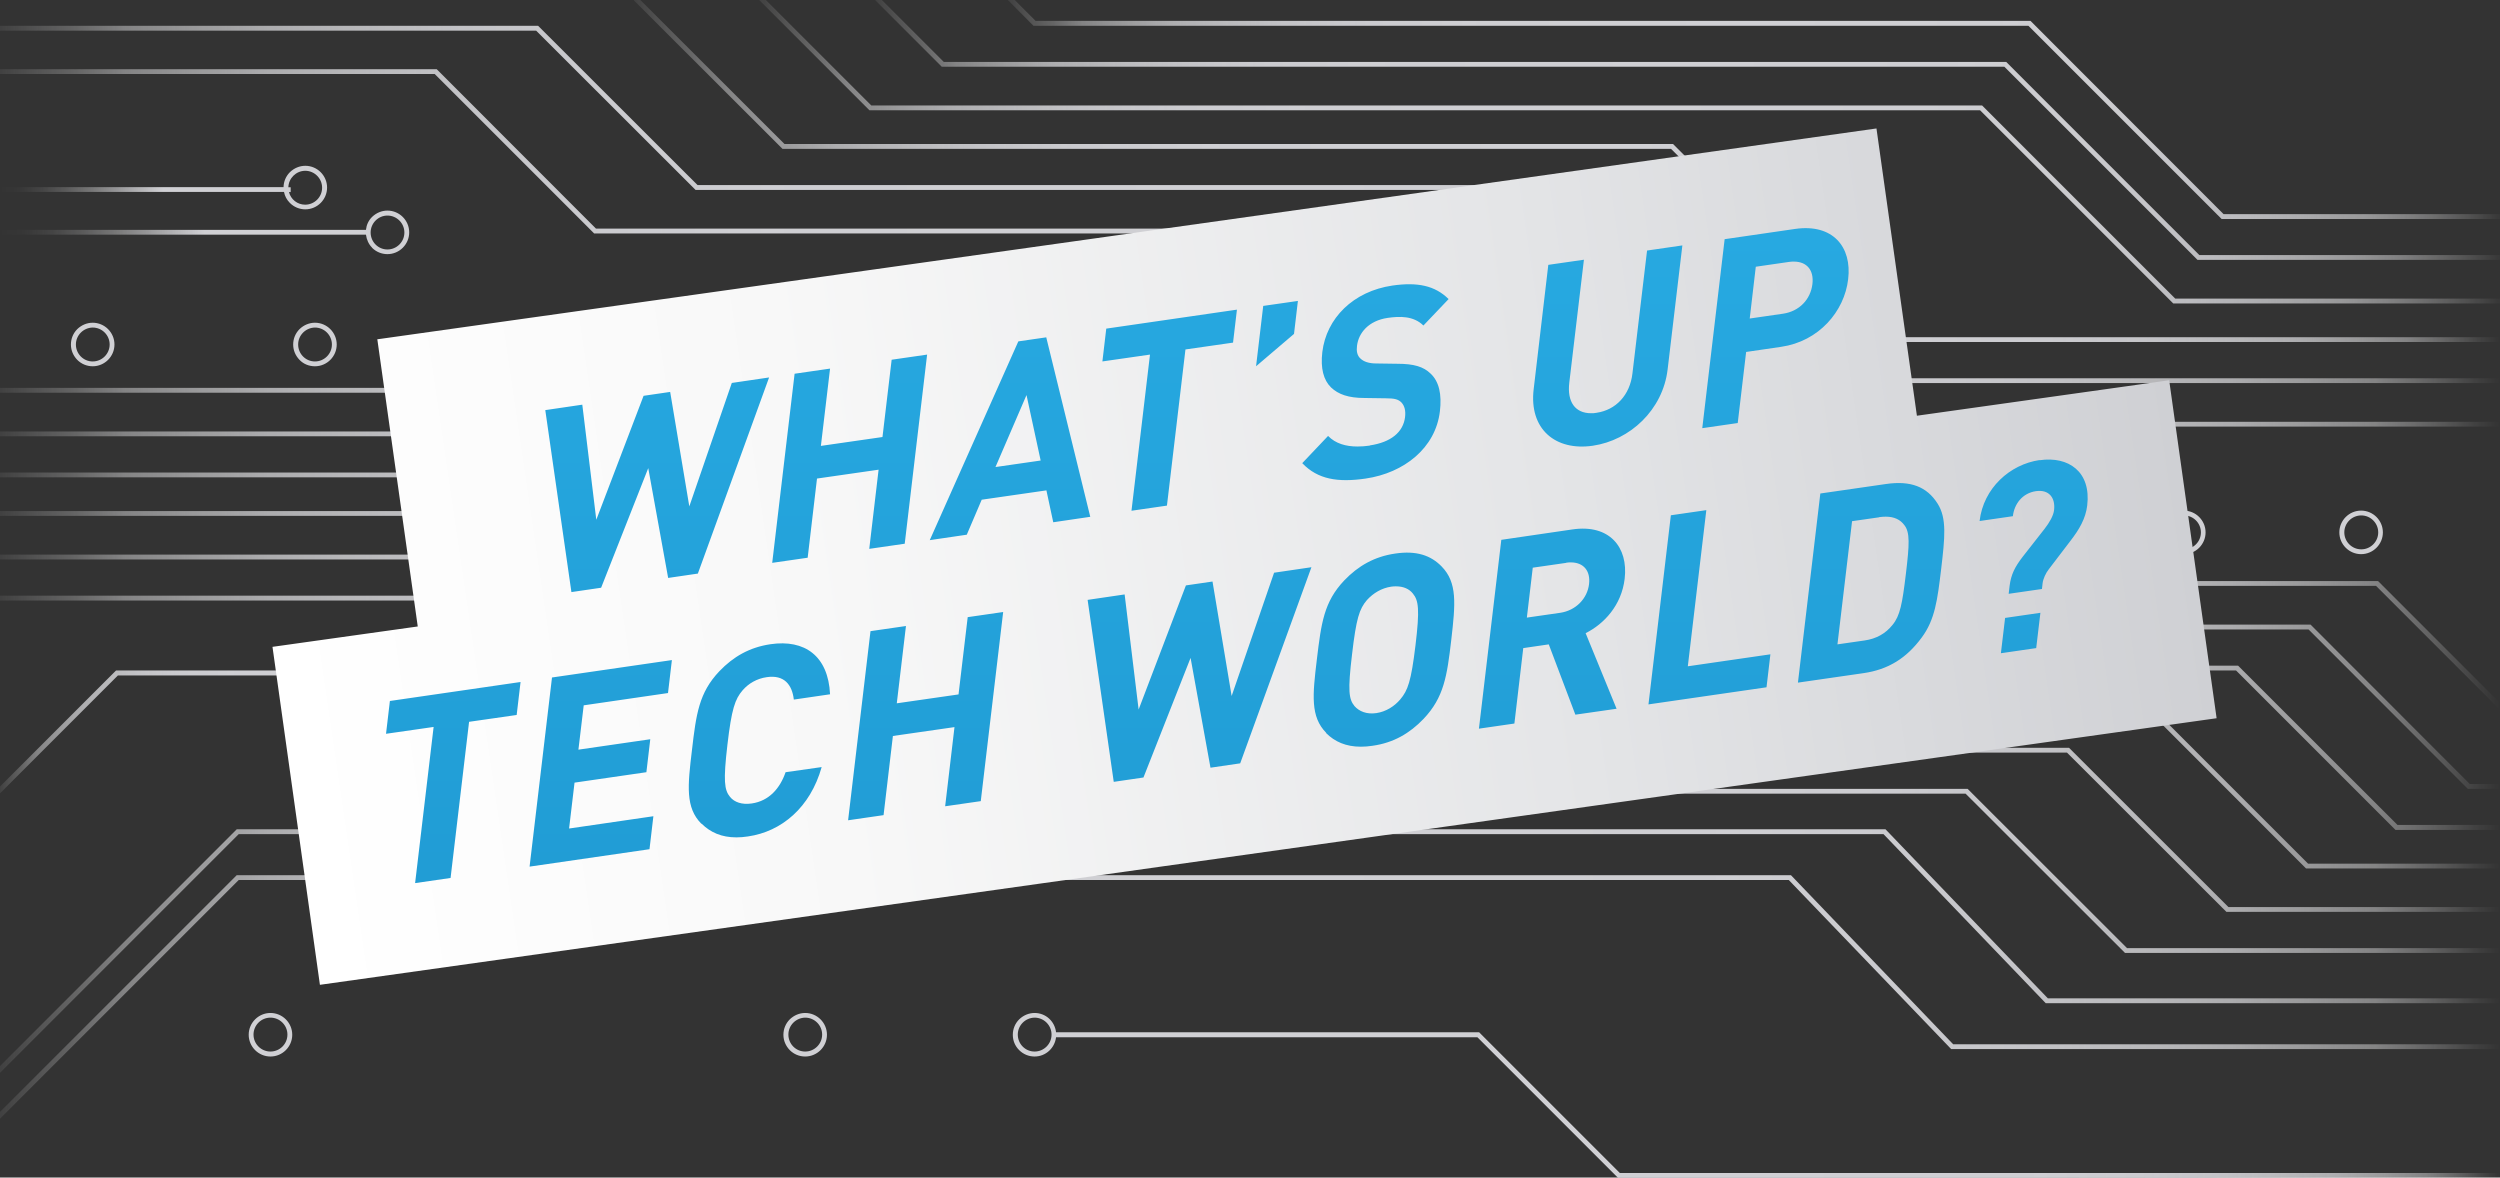
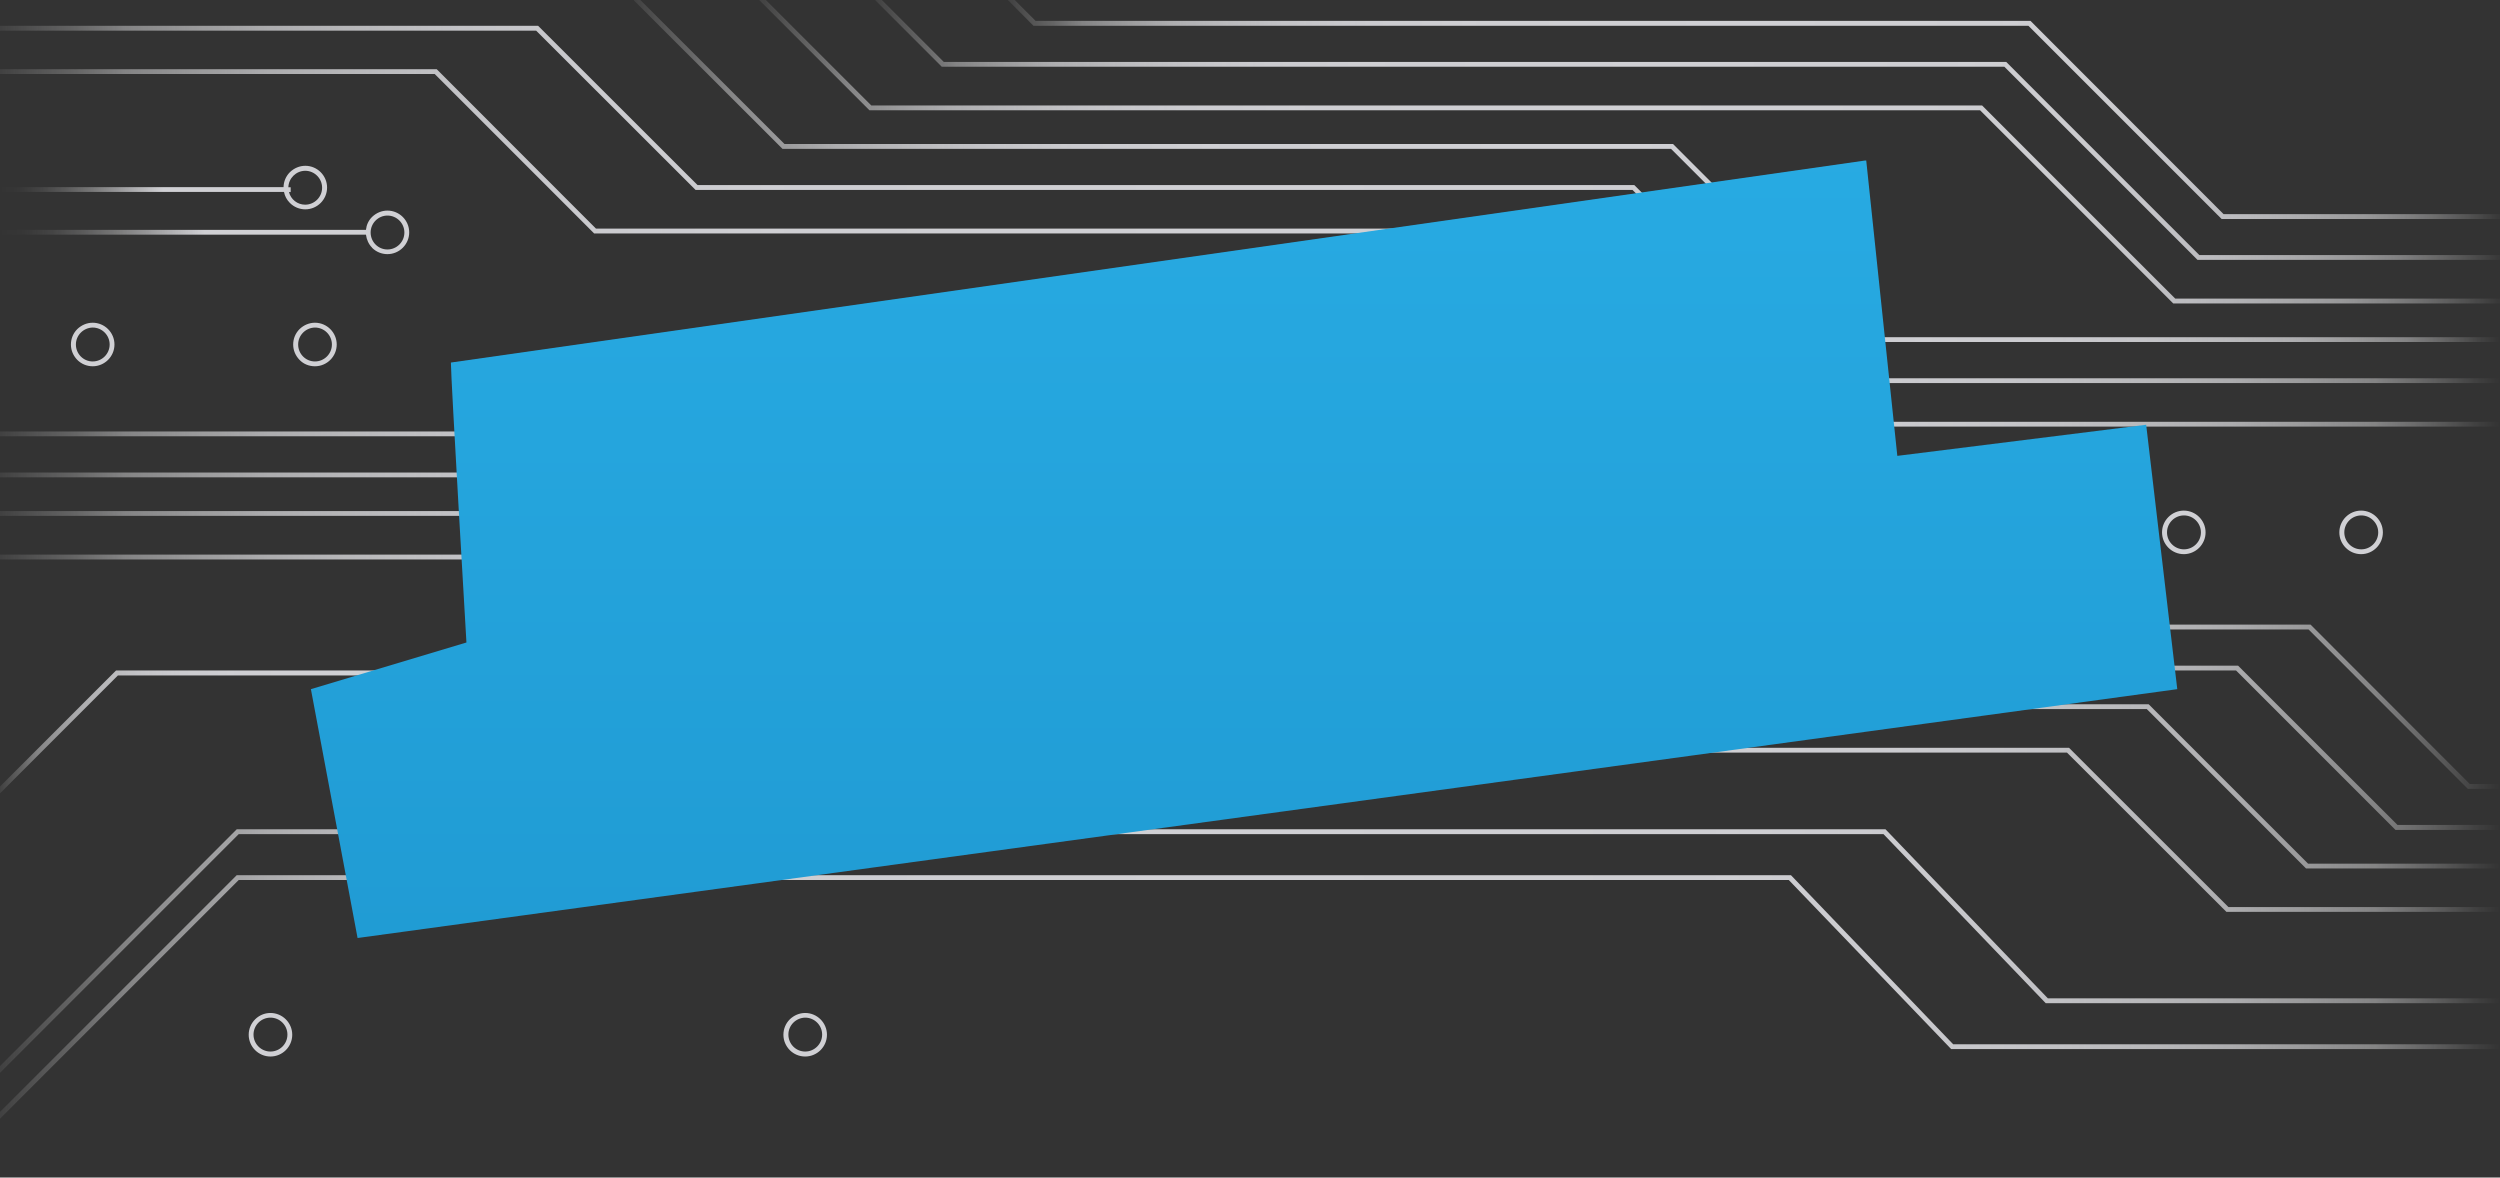
<svg xmlns="http://www.w3.org/2000/svg" xmlns:xlink="http://www.w3.org/1999/xlink" id="Ebene_2" data-name="Ebene 2" viewBox="0 0 160.74 75.71">
  <rect x="0" y="0" width="160.74" height="75.71" fill="#333333" stroke="none" />
  <defs>
    <style>
      .cls-1 {
        fill: none;
      }

      .cls-2 {
        fill: url(#Unbenannter_Verlauf_17-12);
      }

      .cls-3 {
        fill: url(#Unbenannter_Verlauf_17-11);
      }

      .cls-4 {
        fill: url(#Unbenannter_Verlauf_17-10);
      }

      .cls-5 {
        clip-path: url(#clippath);
      }

      .cls-6 {
        fill: url(#Unbenannter_Verlauf_21-2);
      }

      .cls-7 {
        fill: url(#Unbenannter_Verlauf_21-3);
      }

      .cls-8 {
        fill: url(#Unbenannter_Verlauf_24-2);
      }

      .cls-9 {
        fill: url(#Unbenannter_Verlauf_17-2);
      }

      .cls-10 {
        fill: url(#Unbenannter_Verlauf_17-9);
      }

      .cls-11 {
        fill: url(#Unbenannter_Verlauf_17-6);
      }

      .cls-12 {
        fill: url(#Unbenannter_Verlauf_17-8);
      }

      .cls-13 {
        fill: url(#Unbenannter_Verlauf_17-7);
      }

      .cls-14 {
        fill: url(#Unbenannter_Verlauf_17-5);
      }

      .cls-15 {
        fill: url(#Unbenannter_Verlauf_17-4);
      }

      .cls-16 {
        fill: url(#Unbenannter_Verlauf_17-3);
      }

      .cls-17 {
        fill: #d0d0d4;
      }

      .cls-18 {
        clip-path: url(#clippath-1);
      }

      .cls-19 {
        fill: url(#Unbenannter_Verlauf_17);
      }

      .cls-20 {
        fill: url(#Unbenannter_Verlauf_18);
      }

      .cls-21 {
        fill: url(#Unbenannter_Verlauf_24);
      }

      .cls-22 {
        fill: url(#Unbenannter_Verlauf_21);
      }

      .cls-23 {
        fill: url(#Unbenannter_Verlauf_2);
      }

      .cls-24 {
        fill: url(#Unbenannter_Verlauf_3);
      }
    </style>
    <linearGradient id="Unbenannter_Verlauf_17" data-name="Unbenannter Verlauf 17" x1="40.73" y1="11" x2="160.74" y2="11" gradientUnits="userSpaceOnUse">
      <stop offset="0" stop-color="#fff" stop-opacity="0" />
      <stop offset="0" stop-color="#fbfbfc" stop-opacity=".07" />
      <stop offset=".03" stop-color="#f2f2f3" stop-opacity=".26" />
      <stop offset=".05" stop-color="#eaeaec" stop-opacity=".44" />
      <stop offset=".08" stop-color="#e3e3e5" stop-opacity=".59" />
      <stop offset=".11" stop-color="#dddde0" stop-opacity=".72" />
      <stop offset=".15" stop-color="#d8d8db" stop-opacity=".82" />
      <stop offset=".19" stop-color="#d4d4d8" stop-opacity=".9" />
      <stop offset=".24" stop-color="#d1d1d5" stop-opacity=".96" />
      <stop offset=".31" stop-color="#d0d0d4" stop-opacity=".99" />
      <stop offset=".5" stop-color="#d0d0d4" />
      <stop offset=".69" stop-color="#d0d0d4" stop-opacity=".99" />
      <stop offset=".76" stop-color="#d1d1d5" stop-opacity=".96" />
      <stop offset=".81" stop-color="#d4d4d8" stop-opacity=".9" />
      <stop offset=".85" stop-color="#d8d8db" stop-opacity=".82" />
      <stop offset=".89" stop-color="#dddde0" stop-opacity=".72" />
      <stop offset=".92" stop-color="#e3e3e5" stop-opacity=".59" />
      <stop offset=".95" stop-color="#eaeaec" stop-opacity=".44" />
      <stop offset=".97" stop-color="#f2f2f3" stop-opacity=".26" />
      <stop offset=".99" stop-color="#fbfbfc" stop-opacity=".07" />
      <stop offset="1" stop-color="#fff" stop-opacity="0" />
    </linearGradient>
    <linearGradient id="Unbenannter_Verlauf_17-2" data-name="Unbenannter Verlauf 17" x1="0" y1="41.87" y2="41.87" xlink:href="#Unbenannter_Verlauf_17" />
    <linearGradient id="Unbenannter_Verlauf_21" data-name="Unbenannter Verlauf 21" x1="64.8" y1="7.04" x2="160.74" y2="7.04" gradientUnits="userSpaceOnUse">
      <stop offset="0" stop-color="#fff" stop-opacity="0" />
      <stop offset="0" stop-color="#fbfbfc" stop-opacity=".07" />
      <stop offset=".03" stop-color="#f2f2f3" stop-opacity=".26" />
      <stop offset=".05" stop-color="#eaeaec" stop-opacity=".44" />
      <stop offset=".08" stop-color="#e3e3e5" stop-opacity=".59" />
      <stop offset=".11" stop-color="#dddde0" stop-opacity=".72" />
      <stop offset=".15" stop-color="#d8d8db" stop-opacity=".82" />
      <stop offset=".19" stop-color="#d4d4d8" stop-opacity=".9" />
      <stop offset=".24" stop-color="#d1d1d5" stop-opacity=".96" />
      <stop offset=".31" stop-color="#d0d0d4" stop-opacity=".99" />
      <stop offset=".5" stop-color="#d0d0d4" />
      <stop offset=".67" stop-color="#d0d0d4" stop-opacity=".99" />
      <stop offset=".74" stop-color="#d2d2d5" stop-opacity=".96" />
      <stop offset=".79" stop-color="#d4d4d8" stop-opacity=".9" />
      <stop offset=".83" stop-color="#d8d8dc" stop-opacity=".81" />
      <stop offset=".87" stop-color="#dddde0" stop-opacity=".7" />
      <stop offset=".91" stop-color="#e4e4e6" stop-opacity=".57" />
      <stop offset=".94" stop-color="#ebebed" stop-opacity=".41" />
      <stop offset=".97" stop-color="#f4f4f5" stop-opacity=".22" />
      <stop offset="1" stop-color="#fefefe" stop-opacity=".02" />
      <stop offset="1" stop-color="#fff" stop-opacity="0" />
    </linearGradient>
    <linearGradient id="Unbenannter_Verlauf_17-3" data-name="Unbenannter Verlauf 17" x1="0" y1="49.78" y2="49.78" xlink:href="#Unbenannter_Verlauf_17" />
    <linearGradient id="Unbenannter_Verlauf_17-4" data-name="Unbenannter Verlauf 17" x1="0" y1="13.14" y2="13.14" xlink:href="#Unbenannter_Verlauf_17" />
    <linearGradient id="Unbenannter_Verlauf_17-5" data-name="Unbenannter Verlauf 17" x1="0" y1="39.23" y2="39.23" xlink:href="#Unbenannter_Verlauf_17" />
    <linearGradient id="Unbenannter_Verlauf_21-2" data-name="Unbenannter Verlauf 21" x1="56.26" y1="8.36" y2="8.36" xlink:href="#Unbenannter_Verlauf_21" />
    <linearGradient id="Unbenannter_Verlauf_17-6" data-name="Unbenannter Verlauf 17" x1="0" y1="47.15" y2="47.15" xlink:href="#Unbenannter_Verlauf_17" />
    <linearGradient id="Unbenannter_Verlauf_17-7" data-name="Unbenannter Verlauf 17" x1="0" y1="15.94" y2="15.94" xlink:href="#Unbenannter_Verlauf_17" />
    <linearGradient id="Unbenannter_Verlauf_17-8" data-name="Unbenannter Verlauf 17" x1="0" y1="35.29" y2="35.29" xlink:href="#Unbenannter_Verlauf_17" />
    <linearGradient id="Unbenannter_Verlauf_21-3" data-name="Unbenannter Verlauf 21" x1="48.81" y1="9.76" y2="9.76" xlink:href="#Unbenannter_Verlauf_21" />
    <linearGradient id="Unbenannter_Verlauf_17-9" data-name="Unbenannter Verlauf 17" x1="0" y1="44.35" y2="44.35" xlink:href="#Unbenannter_Verlauf_17" />
    <linearGradient id="Unbenannter_Verlauf_17-10" data-name="Unbenannter Verlauf 17" x1="0" y1="61.15" y2="61.15" xlink:href="#Unbenannter_Verlauf_17" />
    <linearGradient id="Unbenannter_Verlauf_17-11" data-name="Unbenannter Verlauf 17" x1="0" y1="64.1" y2="64.1" xlink:href="#Unbenannter_Verlauf_17" />
    <linearGradient id="Unbenannter_Verlauf_24" data-name="Unbenannter Verlauf 24" x1="0" y1="12.06" x2="21.03" y2="12.06" gradientUnits="userSpaceOnUse">
      <stop offset="0" stop-color="#fff" stop-opacity="0" />
      <stop offset=".06" stop-color="#fdfdfe" stop-opacity=".02" />
      <stop offset=".13" stop-color="#fafafb" stop-opacity=".09" />
      <stop offset=".2" stop-color="#f5f5f6" stop-opacity=".2" />
      <stop offset=".28" stop-color="#eeeeef" stop-opacity=".36" />
      <stop offset=".36" stop-color="#e4e4e7" stop-opacity=".56" />
      <stop offset=".44" stop-color="#d9d9dc" stop-opacity=".8" />
      <stop offset=".5" stop-color="#d0d0d4" />
    </linearGradient>
    <linearGradient id="Unbenannter_Verlauf_24-2" data-name="Unbenannter Verlauf 24" y1="14.95" x2="26.31" y2="14.95" xlink:href="#Unbenannter_Verlauf_24" />
    <linearGradient id="Unbenannter_Verlauf_18" data-name="Unbenannter Verlauf 18" x1="65.12" y1="70.42" x2="160.74" y2="70.42" gradientUnits="userSpaceOnUse">
      <stop offset=".5" stop-color="#d0d0d4" />
      <stop offset=".69" stop-color="#d0d0d4" stop-opacity=".99" />
      <stop offset=".76" stop-color="#d1d1d5" stop-opacity=".96" />
      <stop offset=".81" stop-color="#d4d4d8" stop-opacity=".9" />
      <stop offset=".85" stop-color="#d8d8db" stop-opacity=".82" />
      <stop offset=".89" stop-color="#dddde0" stop-opacity=".72" />
      <stop offset=".92" stop-color="#e3e3e5" stop-opacity=".59" />
      <stop offset=".95" stop-color="#eaeaec" stop-opacity=".44" />
      <stop offset=".97" stop-color="#f2f2f3" stop-opacity=".26" />
      <stop offset=".99" stop-color="#fbfbfc" stop-opacity=".07" />
      <stop offset="1" stop-color="#fff" stop-opacity="0" />
    </linearGradient>
    <linearGradient id="Unbenannter_Verlauf_17-12" data-name="Unbenannter Verlauf 17" x1="0" y1="46.51" x2="48.04" y2="46.51" xlink:href="#Unbenannter_Verlauf_17" />
    <clipPath id="clippath">
      <path class="cls-1" d="m28.99,23.31c0,1,1,18,1,18l-10,3,3,16,117-16-2-17-16,2-2-19L28.99,23.31Z" />
    </clipPath>
    <linearGradient id="Unbenannter_Verlauf_2" data-name="Unbenannter Verlauf 2" x1="154.27" y1="-222.77" x2="155.27" y2="-222.77" gradientTransform="translate(-63145.79 44073.38) rotate(-90) scale(283.82 -283.82)" gradientUnits="userSpaceOnUse">
      <stop offset="0" stop-color="#005b95" />
      <stop offset=".02" stop-color="#005b95" />
      <stop offset=".99" stop-color="#28abe3" />
      <stop offset="1" stop-color="#28abe3" />
    </linearGradient>
    <clipPath id="clippath-1">
      <path class="cls-1" d="m89.45,37.72c-.62.09-1.16.42-1.56.86-.49.57-.69,1.18-.96,3.5-.28,2.32-.21,2.87.16,3.32.3.34.78.54,1.4.45.62-.09,1.17-.44,1.54-.88.49-.58.7-1.16.98-3.48.28-2.32.2-2.88-.17-3.33-.23-.29-.6-.46-1.08-.46-.1,0-.2,0-.31.02m11.25-1.53l-2.15.31-.38,3.21,2.15-.31c1-.15,1.74-.91,1.85-1.85.1-.84-.35-1.39-1.17-1.39-.1,0-.19,0-.3.02m20.12-2.92l-1.74.25-.94,7.92,1.74-.25c.77-.11,1.36-.45,1.8-1,.49-.59.63-1.37.86-3.28.23-1.91.27-2.67-.1-3.14-.26-.35-.65-.54-1.19-.54-.13,0-.28.01-.43.03m-56.82-3.22l2.91-.42-.91-4.21-2,4.64Zm51.03-13.19l-2.14.31-.39,3.33,2.14-.31c1.04-.15,1.77-.91,1.89-1.9.11-.89-.35-1.45-1.19-1.45-.1,0-.2,0-.31.02M25.07,45.07l8.4-1.22-.25,2.12-3.06.44-1.19,10.04-2.28.33,1.19-10.04-3.06.44.25-2.12Zm10.42-1.51l7.71-1.12-.25,2.12-5.42.79-.34,2.85,4.62-.67-.25,2.12-4.62.67-.35,2.95,5.42-.79-.25,2.12-7.71,1.12,1.44-12.15Zm9.6,9.4c-1.02-1.04-.88-2.41-.6-4.73.27-2.32.45-3.69,1.76-5.07.9-.94,1.94-1.54,3.29-1.74,2.19-.32,3.71.74,3.83,3.22l-2.33.34c-.11-.96-.62-1.61-1.75-1.44-.62.09-1.16.4-1.54.84-.49.57-.71,1.19-.98,3.51-.27,2.32-.2,2.9.17,3.35.28.34.76.51,1.39.42,1.13-.16,1.83-.99,2.18-2.01l2.32-.33c-.73,2.6-2.58,4.15-4.74,4.46-.26.04-.51.06-.74.06-.96,0-1.67-.32-2.24-.88m83.81-13.23l2.27-.33-.27,2.27-2.27.33.27-2.27Zm-67.29,4.92l.59-4.97,2.28-.33-1.44,12.16-2.29.33.6-5.09-3.96.57-.6,5.09-2.28.33,1.44-12.16,2.28-.33-.59,4.97,3.96-.57Zm20.31-7.83l2.38-.35-4.58,12.61-1.91.28-1.28-7.06-3.03,7.69-1.91.28-1.68-11.7,2.38-.35.9,7.4,3.04-7.98,1.71-.25,1.23,7.36,2.73-7.93Zm3.33,10.3c-1.02-1.04-.88-2.41-.6-4.73.28-2.32.45-3.69,1.76-5.07.89-.93,1.94-1.54,3.29-1.73,1.35-.2,2.28.12,2.97.83,1.02,1.04.89,2.4.62,4.73-.27,2.32-.47,3.69-1.78,5.07-.89.93-1.93,1.54-3.28,1.73-.26.04-.51.06-.75.06-.96,0-1.68-.32-2.24-.88m11.26-12.42l4.58-.67c2.38-.35,3.6,1.14,3.36,3.17-.2,1.71-1.33,2.91-2.51,3.5l1.99,4.86-2.65.38-1.71-4.52-1.64.24-.57,4.85-2.28.33,1.44-12.15Zm10.91-1.58l2.28-.33-1.19,10.04,5.31-.77-.25,2.12-7.59,1.1,1.44-12.16Zm9.61-1.4l4.22-.61c1.59-.23,2.63.17,3.32,1.26.6.94.47,2.18.23,4.2-.24,2.01-.4,3.26-1.25,4.41-.98,1.33-2.15,2.06-3.74,2.29l-4.22.61,1.44-12.16Zm14.1-2.14c1.86-.27,3.32.74,3.06,2.91-.1.85-.52,1.55-1.06,2.25l-1.41,1.85c-.19.24-.37.62-.4.91l-.04.36-2.14.31.06-.51c.09-.73.34-1.22.84-1.87l1.41-1.8c.31-.4.57-.84.61-1.21.09-.8-.34-1.33-1.17-1.21-.87.13-1.39.82-1.48,1.61l-2.14.31c.25-2.12,1.95-3.64,3.86-3.92m-84.07-4.96l2.38-.35-4.58,12.61-1.91.28-1.28-7.06-3.03,7.69-1.91.28-1.68-11.7,2.38-.35.9,7.4,3.04-7.97,1.71-.25,1.23,7.36,2.73-7.93Zm9.67,3.48l.59-4.97,2.28-.33-1.44,12.16-2.28.33.6-5.09-3.96.57-.6,5.09-2.28.33,1.44-12.16,2.28-.33-.59,4.97,3.96-.57Zm8.74-6.15l1.79-.26,2.83,11.54-2.38.35-.44-2.05-4.16.6-.96,2.25-2.38.35,5.69-12.77Zm5.65-.82l8.4-1.22-.25,2.12-3.06.44-1.19,10.04-2.28.33,1.19-10.04-3.06.44.25-2.12Zm10.09-1.46l2.23-.32-.25,2.12-2.44,2.08.46-3.88Zm6.85,8.97c1.36-.2,2.15-.85,2.27-1.82.05-.41-.03-.73-.24-.95-.2-.19-.42-.26-1-.26l-1.37-.02c-1.02,0-1.68-.23-2.15-.68-.49-.48-.68-1.24-.56-2.27.26-2.17,1.98-3.91,4.51-4.28,1.61-.23,2.73,0,3.61.87l-1.62,1.7c-.64-.63-1.53-.6-2.3-.49-1.22.18-1.87.96-1.97,1.8-.04.32,0,.62.23.82.2.19.53.31,1.01.31l1.37.02c1.05,0,1.67.19,2.12.63.55.51.73,1.34.6,2.43-.28,2.36-2.31,3.96-4.77,4.32-1.78.26-3.08.06-4.08-.99l1.66-1.75c.48.49,1.14.68,1.89.68.26,0,.53-.02.8-.06m14.58-2.11c1.23-.18,2.14-1.13,2.3-2.53l.94-7.9,2.27-.33-.95,7.99c-.31,2.58-2.41,4.54-4.81,4.89-2.4.35-4.11-1.07-3.8-3.64l.94-7.99,2.29-.33-.94,7.9c-.15,1.26.39,1.97,1.4,1.97.11,0,.23,0,.36-.03m8.22-11.16l4.54-.66c2.43-.35,3.66,1.16,3.41,3.23-.24,2.07-1.88,4-4.31,4.35l-2.25.33-.54,4.57-2.28.33,1.44-12.16Zm-86.62,6.43l2.6,18.47-9.34,1.31,3.05,21.73,121.95-17.14-3.05-21.73-16.22,2.28-2.6-18.47L24.23,21.82Z" />
    </clipPath>
    <linearGradient id="Unbenannter_Verlauf_3" data-name="Unbenannter Verlauf 3" x1="154.14" y1="-227.09" x2="155.14" y2="-227.09" gradientTransform="translate(-18964.82 -27930.08) scale(123.15 -123.15)" gradientUnits="userSpaceOnUse">
      <stop offset="0" stop-color="#fff" />
      <stop offset="0" stop-color="#fff" />
      <stop offset=".28" stop-color="#f8f8f8" />
      <stop offset=".67" stop-color="#e4e5e7" />
      <stop offset="1" stop-color="#cfd0d4" />
    </linearGradient>
  </defs>
  <g id="Ebene_1-2" data-name="Ebene 1">
    <path class="cls-17" d="m7.05,22.15c0,.6-.49,1.09-1.09,1.09h0c-.6,0-1.08-.49-1.08-1.09s.49-1.08,1.08-1.09h0c.6,0,1.09.49,1.09,1.09m-1.09-1.4c-.37,0-.72.15-.99.41-.26.26-.41.61-.41.99s.15.72.41.99c.26.26.61.41.99.41,0,0,0,0,0,0,.77,0,1.4-.63,1.4-1.4s-.63-1.4-1.4-1.4h0" />
    <path class="cls-17" d="m21.34,22.15c0,.6-.49,1.09-1.09,1.09h0c-.6,0-1.08-.49-1.08-1.09s.49-1.08,1.08-1.09h0c.6,0,1.09.49,1.09,1.09m-1.09-1.4c-.37,0-.72.15-.99.41-.26.26-.41.61-.41.99s.15.72.41.99.61.41.99.41c0,0,0,0,0,0,.77,0,1.4-.63,1.4-1.4s-.63-1.4-1.4-1.4h0" />
    <path class="cls-17" d="m139.33,34.23c0-.6.49-1.09,1.09-1.09s1.09.49,1.09,1.09-.49,1.09-1.09,1.09-1.09-.49-1.09-1.09m2.48,0c0-.77-.63-1.4-1.4-1.4s-1.4.63-1.4,1.4.63,1.4,1.4,1.4,1.4-.63,1.4-1.4" />
    <path class="cls-17" d="m150.73,34.23c0-.6.49-1.09,1.09-1.09s1.09.49,1.09,1.09-.49,1.09-1.09,1.09-1.09-.49-1.09-1.09m2.48,0c0-.77-.63-1.4-1.4-1.4s-1.4.63-1.4,1.4.63,1.4,1.4,1.4,1.4-.63,1.4-1.4" />
    <path class="cls-17" d="m100.36,35.31h0c-.6,0-1.08-.49-1.08-1.09s.49-1.09,1.08-1.09h0c.6,0,1.09.49,1.09,1.09s-.49,1.09-1.09,1.09h0Zm0,.31c.77,0,1.4-.63,1.4-1.4s-.63-1.4-1.4-1.4c0,0,0,0,0,0-.37,0-.72.15-.99.41-.26.26-.41.61-.41.99s.14.72.41.99c.26.26.61.41.99.41,0,0,0,0,0,0" />
-     <path class="cls-17" d="m77.38,23.27h0c-.6,0-1.08-.49-1.08-1.09s.49-1.09,1.08-1.09h0c.6,0,1.09.49,1.09,1.09s-.49,1.09-1.09,1.09h0Zm0,.31c.77,0,1.4-.63,1.4-1.4s-.63-1.4-1.4-1.4h0c-.37,0-.72.15-.99.41s-.41.61-.41.99.14.72.41.99c.26.26.61.41.99.41h0" />
    <path class="cls-17" d="m17.39,67.61c-.6,0-1.09-.49-1.09-1.09s.49-1.09,1.09-1.09,1.09.49,1.09,1.09-.49,1.09-1.09,1.09m0-2.48c-.77,0-1.4.63-1.4,1.4s.63,1.4,1.4,1.4,1.4-.63,1.4-1.4-.63-1.4-1.4-1.4" />
    <path class="cls-17" d="m51.77,67.61h0c-.6,0-1.08-.49-1.08-1.09s.49-1.08,1.08-1.09h0c.6,0,1.09.49,1.09,1.09s-.49,1.09-1.09,1.09m0-2.48h0c-.37,0-.72.15-.99.41-.26.26-.41.61-.41.99s.15.72.41.99c.26.26.61.41.99.41h0c.77,0,1.4-.63,1.4-1.4s-.63-1.4-1.4-1.4" />
    <polygon class="cls-19" points="107.44 9.57 119.86 21.99 160.74 21.99 160.74 21.68 119.99 21.68 107.57 9.26 50.44 9.26 41.17 0 40.73 0 50.31 9.57 107.44 9.57" />
    <polygon class="cls-9" points="80.12 43.11 143.77 43.11 154.02 53.36 160.74 53.36 160.74 53.04 154.15 53.04 143.9 42.8 80.24 42.8 67.82 30.38 0 30.38 0 30.69 67.69 30.69 80.12 43.11" />
    <polygon class="cls-22" points="130.42 1.66 142.84 14.08 160.74 14.08 160.74 13.77 142.97 13.77 130.55 1.34 66.58 1.34 65.24 0 64.8 0 66.45 1.66 130.42 1.66" />
-     <polygon class="cls-16" points="65.21 51.03 126.38 51.03 136.63 61.27 160.74 61.27 160.74 60.96 136.76 60.96 126.51 50.72 65.34 50.72 52.92 38.3 0 38.3 0 38.61 52.79 38.61 65.21 51.03" />
    <polygon class="cls-15" points="44.72 12.21 104.96 12.21 117.38 24.63 160.74 24.63 160.74 24.32 117.51 24.32 105.08 11.9 44.85 11.9 34.6 1.66 0 1.66 0 1.97 34.47 1.97 44.72 12.21" />
    <polygon class="cls-14" points="86.33 40.47 148.43 40.47 158.67 50.72 160.74 50.72 160.74 50.41 158.8 50.41 148.56 40.16 86.45 40.16 74.03 27.74 0 27.74 0 28.05 73.91 28.05 86.33 40.47" />
    <polygon class="cls-6" points="128.87 4.29 141.29 16.71 160.74 16.71 160.74 16.4 141.41 16.4 128.99 3.98 60.68 3.98 56.7 0 56.26 0 60.55 4.29 128.87 4.29" />
    <polygon class="cls-11" points="69.56 48.39 132.9 48.39 143.15 58.63 160.74 58.63 160.74 58.32 143.28 58.32 133.03 48.08 69.69 48.08 57.27 35.66 0 35.66 0 35.97 57.14 35.97 69.56 48.39" />
    <polygon class="cls-13" points="38.2 15.01 103.09 15.01 115.51 27.43 160.74 27.43 160.74 27.12 115.64 27.12 103.22 14.7 38.32 14.7 28.08 4.45 0 4.45 0 4.76 27.95 4.76 38.2 15.01" />
-     <polygon class="cls-12" points="92.23 37.67 152.77 37.67 160.74 45.64 160.74 45.2 152.9 37.36 92.35 37.36 79.93 24.94 0 24.94 0 25.25 79.8 25.25 92.23 37.67" />
    <polygon class="cls-7" points="127.31 7.09 139.73 19.51 160.74 19.51 160.74 19.2 139.86 19.2 127.44 6.78 56.02 6.78 49.24 0 48.81 0 55.9 7.09 127.31 7.09" />
    <polygon class="cls-10" points="74.53 45.59 138.03 45.59 148.27 55.84 160.74 55.84 160.74 55.53 148.4 55.53 138.15 45.28 74.65 45.28 62.23 32.86 0 32.86 0 33.17 62.11 33.17 74.53 45.59" />
    <polygon class="cls-4" points="121.1 53.63 131.53 64.5 160.74 64.5 160.74 64.19 131.67 64.19 121.23 53.32 15.22 53.32 0 68.54 0 68.98 15.35 53.63 121.1 53.63" />
    <polygon class="cls-3" points="115.01 56.58 125.45 67.45 160.74 67.45 160.74 67.14 125.58 67.14 115.15 56.27 15.22 56.27 0 71.49 0 71.93 15.35 56.58 115.01 56.58" />
    <path class="cls-21" d="m18.64,13.05c.26.26.61.41.99.41,0,0,0,0,0,0,.77,0,1.4-.63,1.4-1.4s-.63-1.4-1.4-1.4h0c-.37,0-.72.15-.99.41-.26.26-.4.6-.41.96H0v.31h18.26c.05.27.18.51.38.71Zm.98-2.07h0c.6,0,1.09.49,1.09,1.09s-.49,1.09-1.09,1.09h0c-.5,0-.92-.34-1.04-.81h.11v-.31h-.15c.02-.58.49-1.05,1.08-1.06Z" />
    <path class="cls-8" d="m23.92,15.93c.26.26.61.41.99.41,0,0,0,0,0,0,.77,0,1.4-.63,1.4-1.4s-.63-1.4-1.4-1.4h0c-.37,0-.72.15-.99.41-.23.23-.36.52-.39.83H0v.31h23.53c.04.31.17.61.39.83Zm.99-2.07h0c.6,0,1.09.49,1.09,1.09s-.49,1.09-1.09,1.09h0c-.6,0-1.08-.49-1.08-1.09s.49-1.09,1.08-1.09Z" />
-     <path class="cls-20" d="m95.12,66.37h-27.22c-.08-.7-.66-1.24-1.38-1.24h0c-.37,0-.72.15-.99.41-.26.26-.41.61-.41.99s.14.72.41.99c.26.26.61.41.99.41h0c.72,0,1.3-.55,1.38-1.24h27.09l9.04,9.04h56.71v-.31h-56.59l-9.04-9.04Zm-28.6,1.24h0c-.6,0-1.08-.49-1.08-1.09s.49-1.08,1.08-1.09h0s0,0,0,0c.6,0,1.09.49,1.09,1.09s-.49,1.09-1.09,1.09Z" />
    <path class="cls-2" d="m45.25,43.42c0,.37.15.72.41.99.26.26.61.41.99.41h0c.77,0,1.4-.63,1.4-1.4s-.63-1.4-1.4-1.4h0c-.37,0-.72.15-.99.41-.19.19-.31.42-.37.68H7.46l-7.46,7.46v.44l7.58-7.58h37.66Zm1.39-1.09h0c.6,0,1.09.49,1.09,1.09s-.49,1.09-1.09,1.09h0c-.6,0-1.08-.49-1.08-1.09s.49-1.08,1.08-1.09Z" />
    <g>
      <g class="cls-5">
        <rect class="cls-23" x="19.99" y="10.32" width="120" height="50" />
      </g>
      <g class="cls-18">
-         <rect class="cls-24" x="14.27" y="-.16" width="131.45" height="71.92" transform="translate(-4.2 11.48) rotate(-8)" />
-       </g>
+         </g>
    </g>
  </g>
</svg>